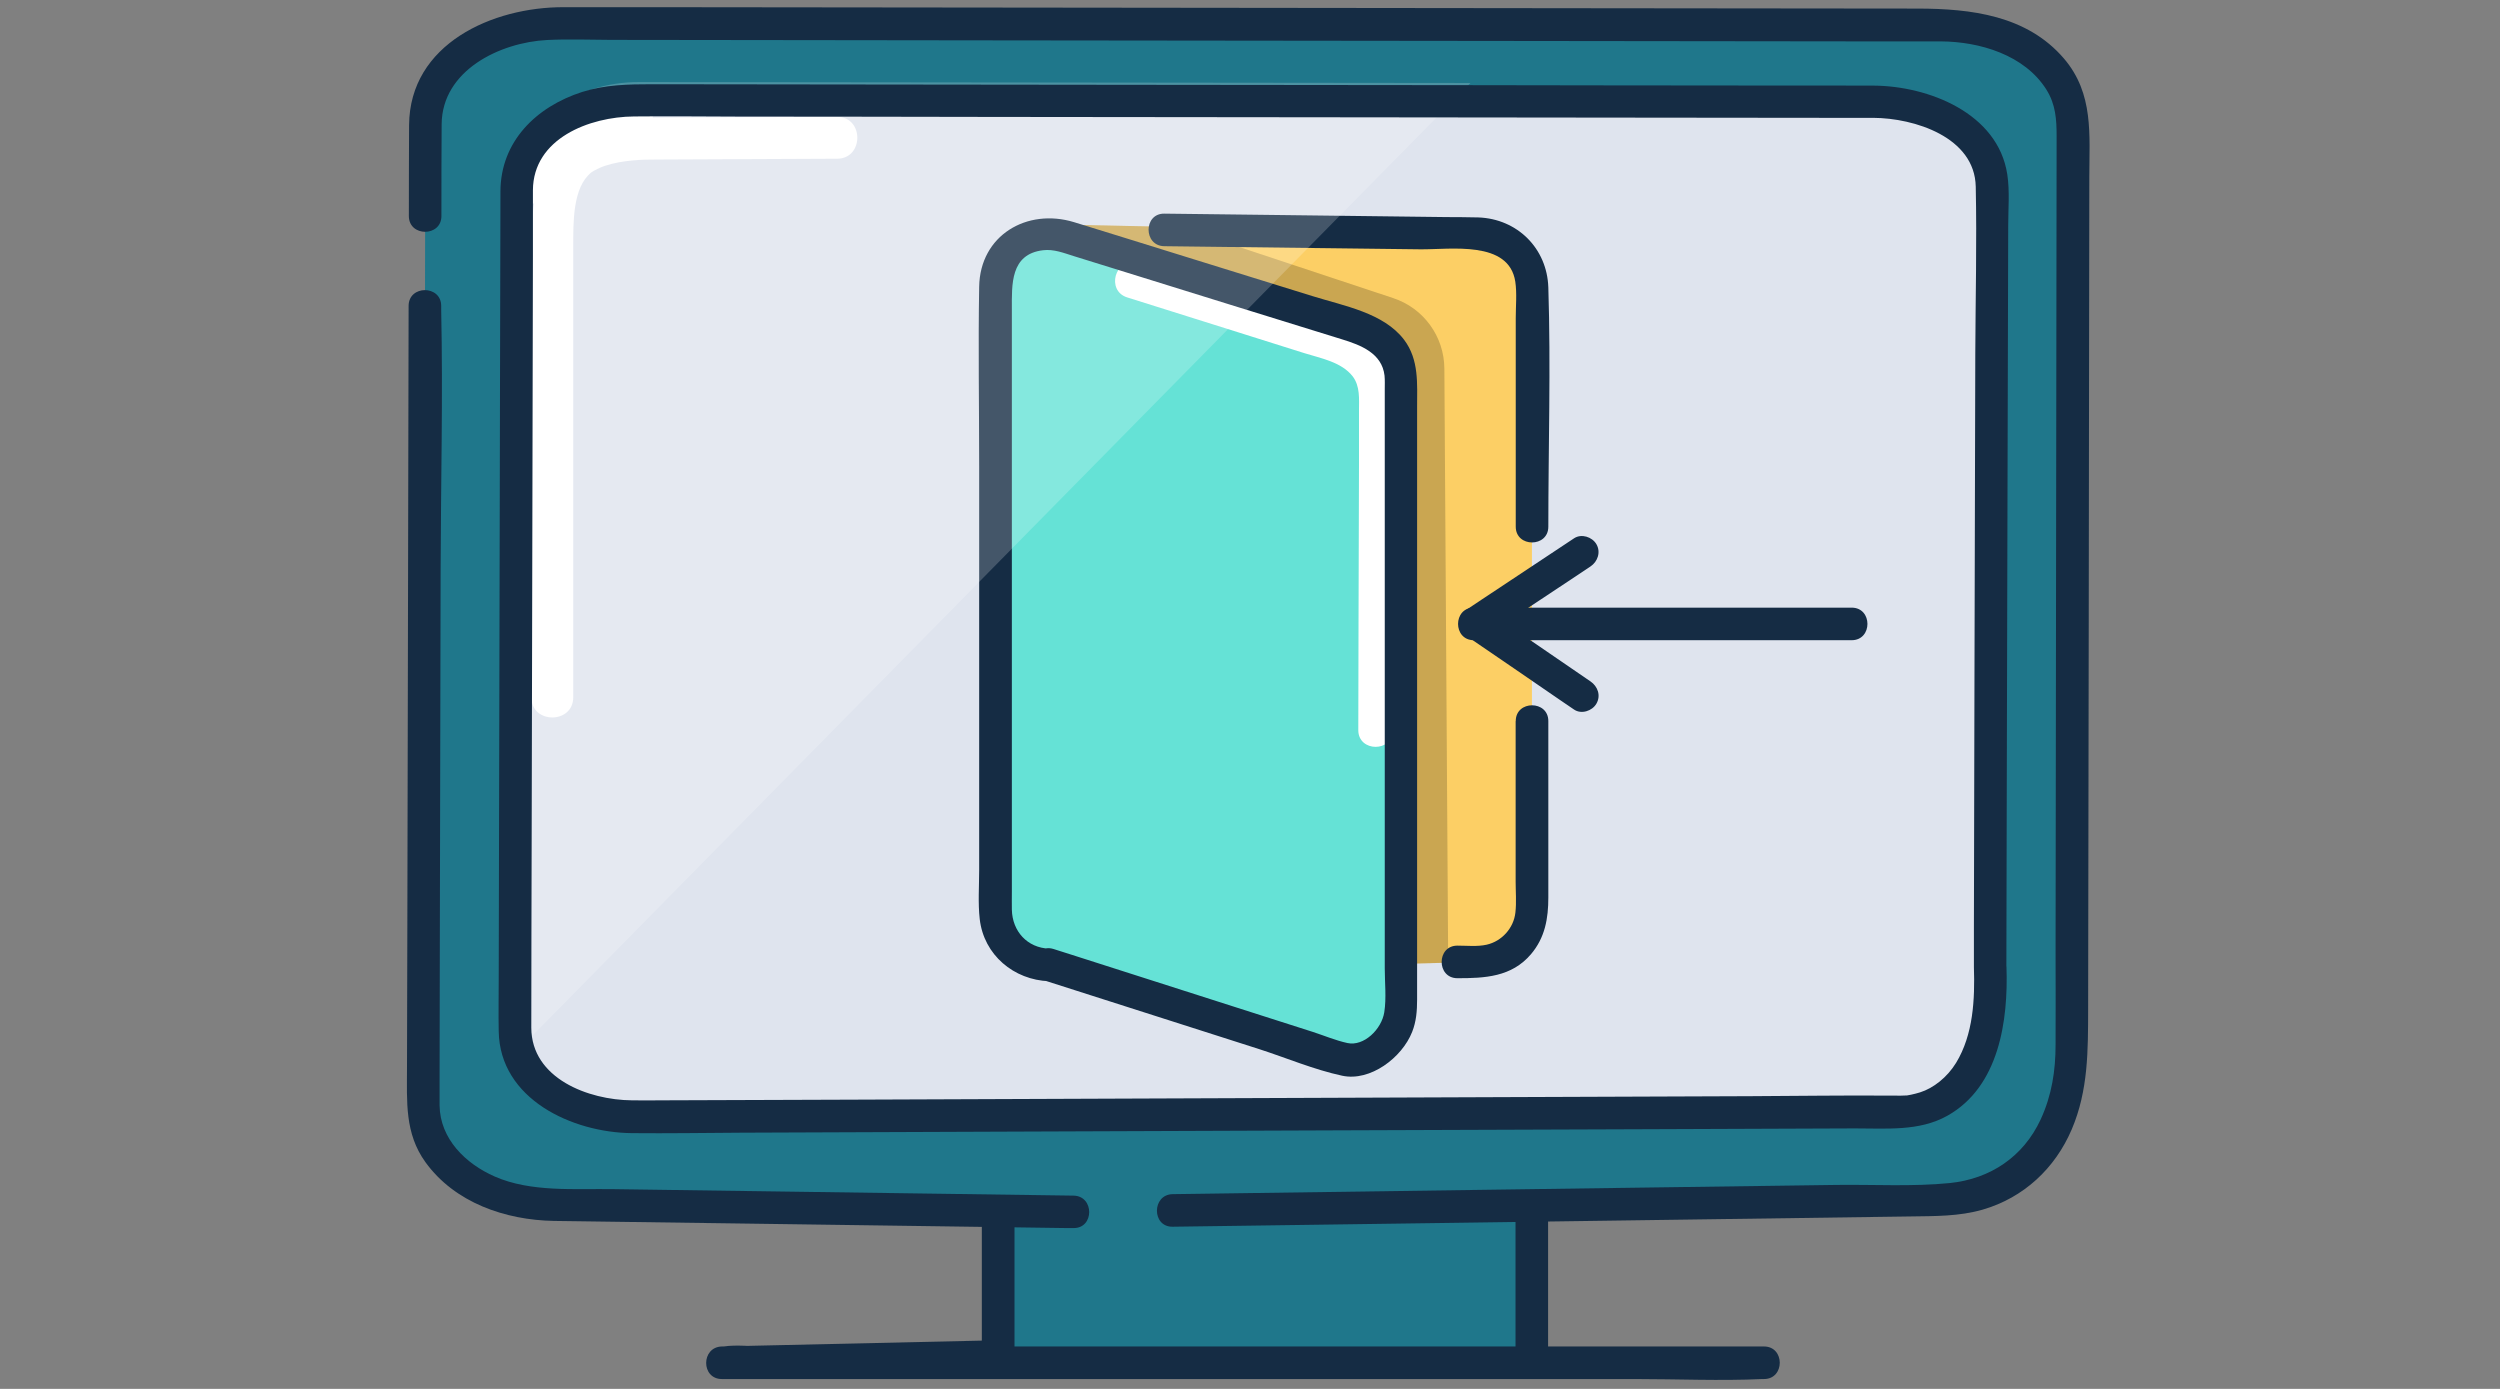
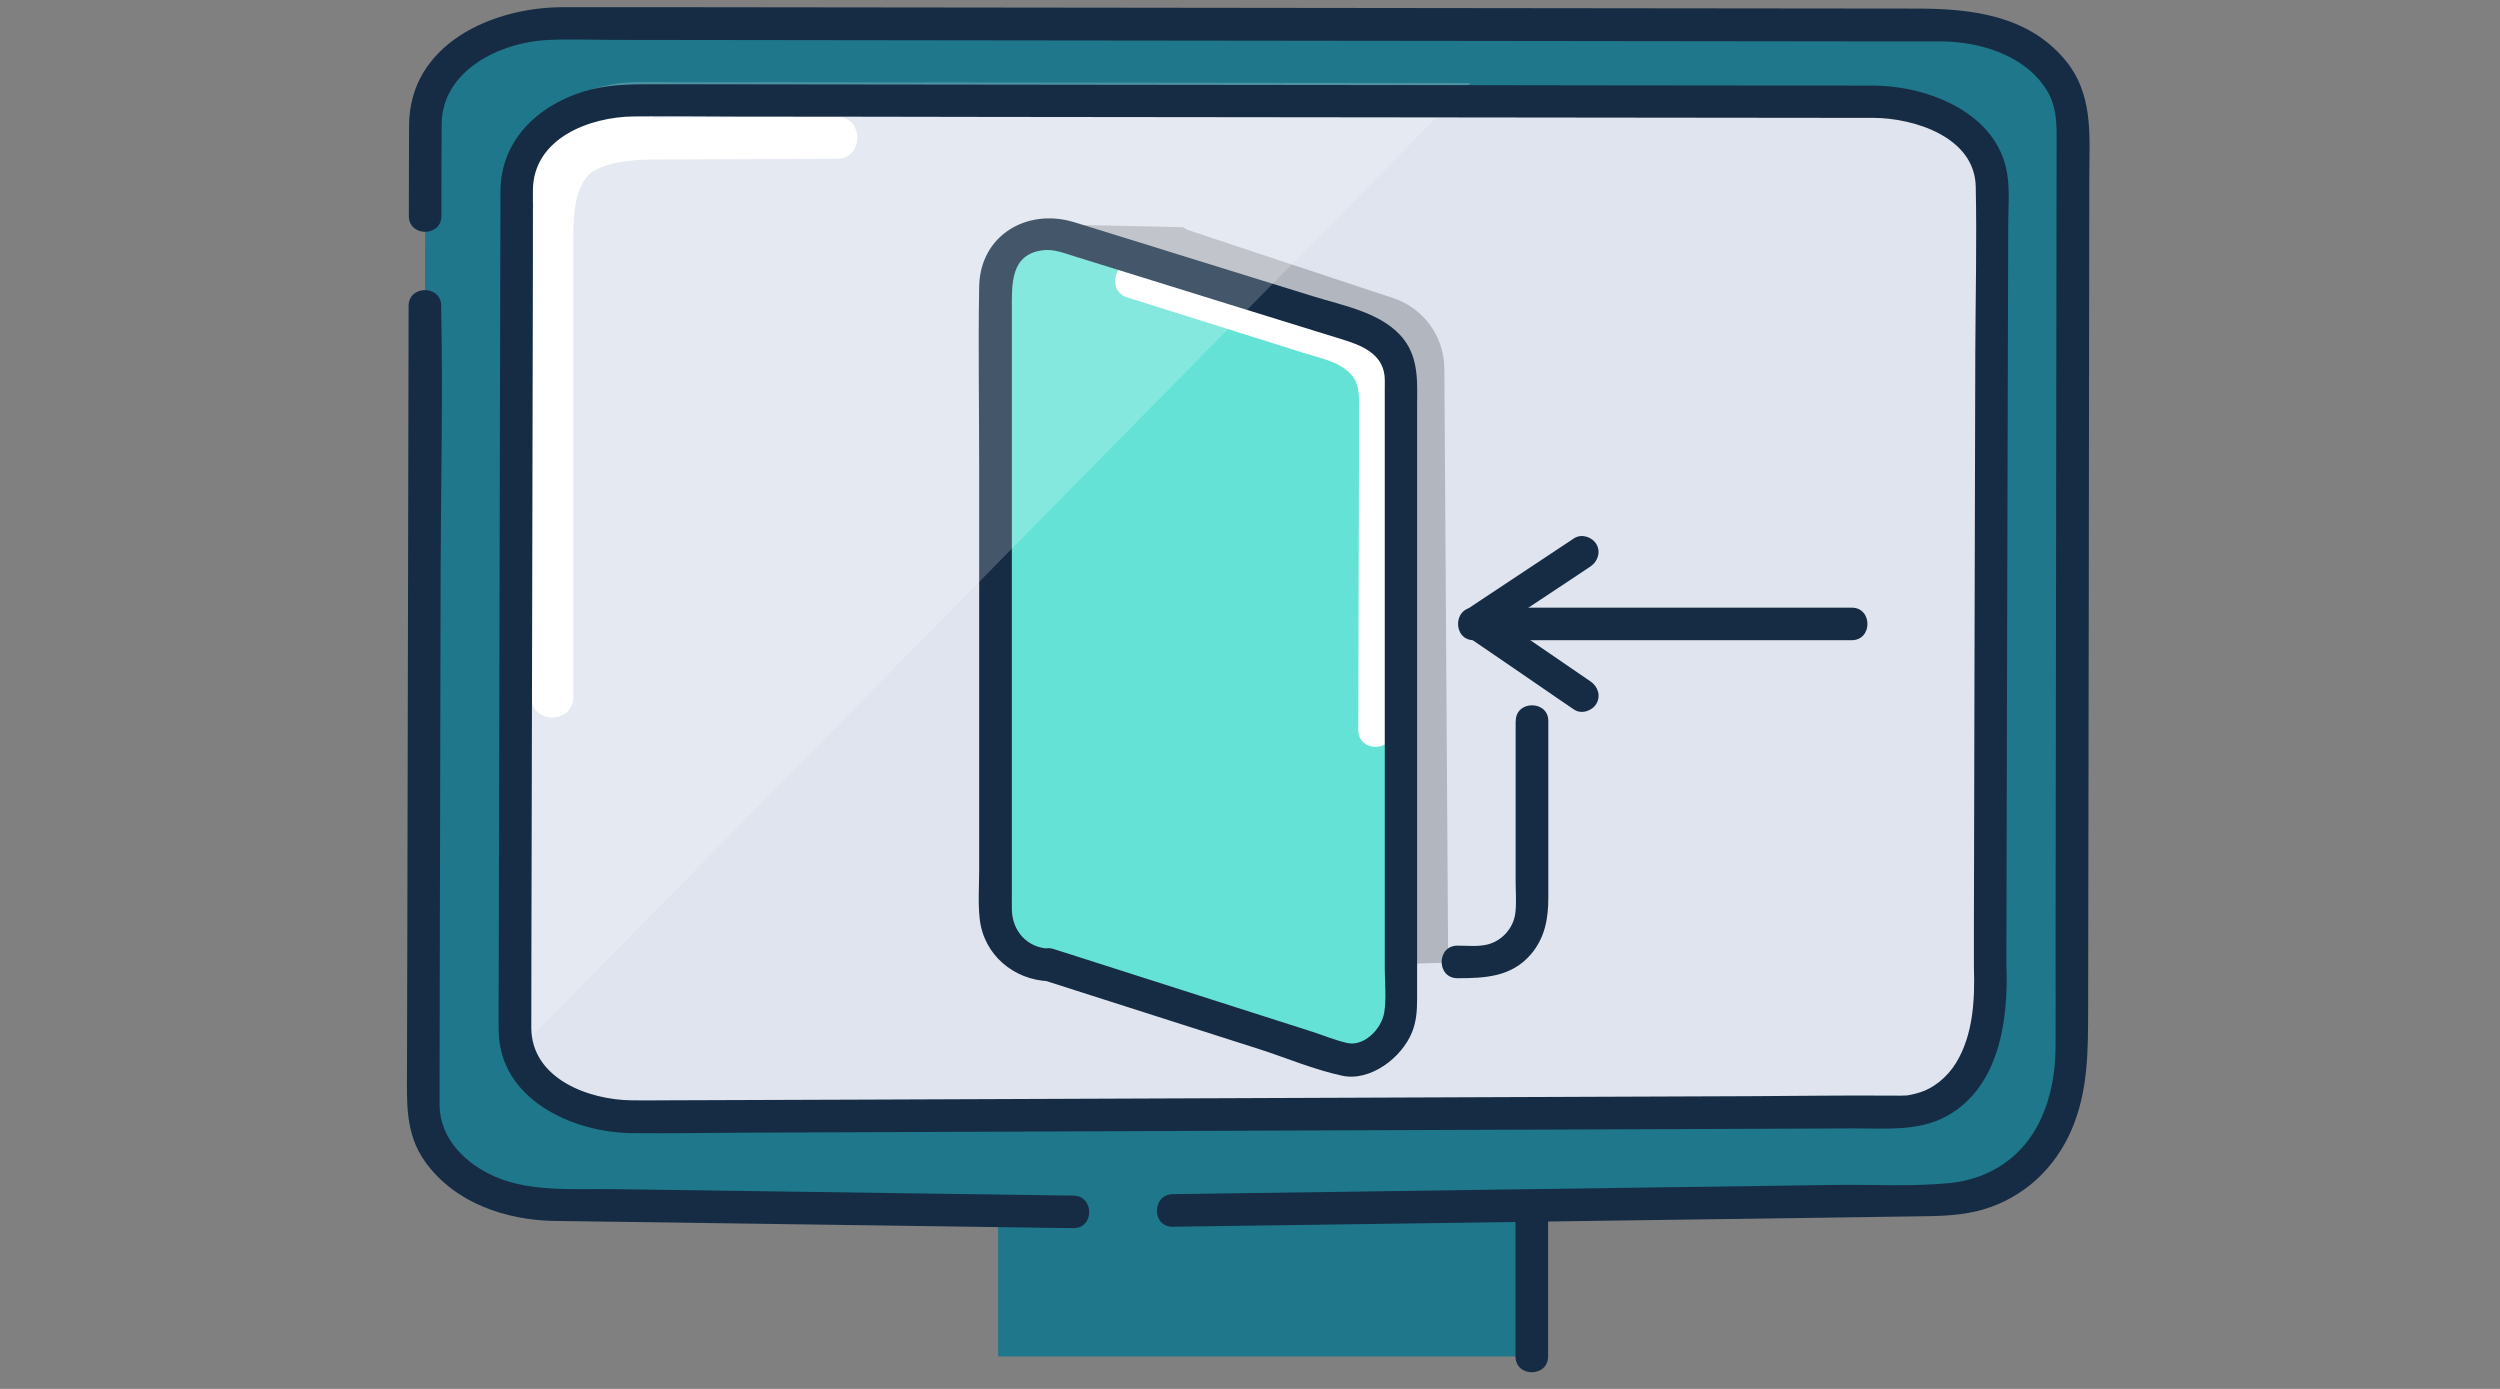
<svg xmlns="http://www.w3.org/2000/svg" width="144" height="80" viewBox="0 0 144 80" fill="none">
  <rect x="0" y="0" width="144" height="80" fill="#808080" stroke="none" />
  <path d="M88.592 65.117H57.491V78.132H88.592V65.117Z" fill="#1F778B" />
-   <path d="M56.553 66.924V78.136L57.491 77.198C52.86 77.304 48.222 77.41 43.591 77.51L41.581 77.557C40.377 77.584 40.37 79.433 41.581 79.433H94.201C96.629 79.433 99.085 79.546 101.507 79.433C101.54 79.433 101.573 79.433 101.606 79.433C102.818 79.433 102.818 77.557 101.606 77.557H44.037C43.285 77.557 42.433 77.444 41.688 77.557C41.655 77.557 41.621 77.557 41.588 77.557V79.433C46.219 79.327 50.857 79.22 55.488 79.121L57.498 79.074C58.003 79.061 58.436 78.655 58.436 78.136V66.924C58.436 65.713 56.559 65.713 56.559 66.924H56.553Z" fill="#152C44" />
  <path d="M111.973 69.162C116.132 69.162 119.499 66.626 119.499 63.506L119.406 7.107C119.406 3.987 116.046 1.451 111.887 1.445L32.04 1.352C27.881 1.352 24.508 3.873 24.501 6.994L24.381 63.732C24.381 66.853 27.742 69.388 31.9 69.394L111.973 69.162Z" fill="#1F778B" />
  <path d="M114.189 59.834C114.189 62.569 111.002 64.126 107.283 64.126L36.691 65.118C33.358 65.118 30.596 63.328 30.064 60.986C30.017 60.806 29.991 60.62 29.977 60.427V60.413C29.977 60.334 29.971 60.24 29.971 60.154V57.173L30.084 10.396V10.356C30.117 7.634 33.125 5.439 36.824 5.445L84.699 5.499H85.085L108.194 5.519C111.914 5.525 114.915 7.748 114.915 10.482L114.189 59.828V59.834Z" fill="#DFE4EE" />
  <path d="M48.222 6.727C44.995 6.74 41.775 6.753 38.547 6.766C37.05 6.766 35.513 6.766 34.076 7.266C31.754 8.064 30.902 10.047 30.683 12.349C30.463 14.651 30.609 17.26 30.609 19.682V40.163C30.609 41.713 33.018 41.713 33.018 40.163V21.731C33.018 19.229 33.018 16.727 33.018 14.232C33.018 12.782 32.985 10.799 34.056 9.934C34.169 9.841 34.608 9.621 34.855 9.548C35.367 9.381 35.906 9.288 36.438 9.242C36.904 9.195 37.356 9.189 37.822 9.189C41.289 9.175 44.749 9.162 48.216 9.142C49.766 9.142 49.773 6.727 48.216 6.733L48.222 6.727Z" fill="white" />
  <path d="M30.37 11.954V8.341L34.715 6.172H37.603V7.256L30.37 11.954Z" fill="white" />
  <path d="M23.536 17.626C23.53 21.898 23.516 26.176 23.51 30.448L23.463 53.391L23.443 61.522C23.443 63.438 23.303 65.281 24.508 66.945C26.198 69.28 29.106 70.272 31.894 70.325C32.379 70.332 32.865 70.338 33.351 70.345C36.378 70.385 39.406 70.431 42.434 70.471L61.45 70.737H61.83C63.041 70.757 63.041 68.881 61.83 68.868C56.453 68.794 51.077 68.715 45.7 68.641C42.247 68.595 38.787 68.542 35.334 68.495C33.098 68.462 30.583 68.681 28.5 67.77C26.817 67.031 25.346 65.601 25.32 63.671C25.32 63.212 25.32 62.753 25.32 62.287L25.333 55.101C25.346 47.655 25.366 40.203 25.38 32.757C25.393 27.793 25.519 22.823 25.413 17.859C25.413 17.779 25.413 17.699 25.413 17.619C25.413 16.408 23.536 16.408 23.536 17.619V17.626Z" fill="#152C44" />
  <path d="M25.426 12.451C25.426 10.681 25.426 8.918 25.439 7.148C25.466 4.054 28.793 2.444 31.514 2.304C32.732 2.244 33.963 2.291 35.187 2.297C42.2 2.304 49.207 2.31 56.22 2.324C65.829 2.337 75.443 2.344 85.052 2.357C92.517 2.364 99.983 2.377 107.449 2.384C108.899 2.384 110.343 2.384 111.794 2.384C114.029 2.397 116.618 3.162 117.875 5.165C118.408 6.017 118.461 6.888 118.461 7.84C118.454 14.906 118.441 21.973 118.434 29.039C118.421 37.649 118.408 46.266 118.401 54.876C118.401 56.646 118.414 58.41 118.401 60.18C118.401 61.657 118.188 63.081 117.543 64.478C116.551 66.621 114.648 67.905 112.306 68.144C110.177 68.357 107.941 68.224 105.805 68.251L93.269 68.424C85.178 68.537 77.094 68.65 69.002 68.763C68.517 68.77 68.031 68.776 67.545 68.783C66.341 68.803 66.334 70.68 67.545 70.659C73.966 70.573 80.394 70.48 86.815 70.393C94.56 70.287 102.305 70.18 110.05 70.067C111.448 70.047 112.838 70.067 114.202 69.675C116.565 68.989 118.374 67.299 119.333 65.05C120.291 62.801 120.271 60.492 120.277 58.117C120.291 50.691 120.297 43.259 120.311 35.833C120.324 27.296 120.331 18.766 120.344 10.229C120.344 7.773 120.617 5.398 118.88 3.368C116.744 0.88 113.53 0.501 110.47 0.494C104.142 0.487 97.814 0.481 91.486 0.474C81.791 0.461 72.097 0.454 62.402 0.441C54.284 0.434 46.166 0.421 38.048 0.414H32.472C28.387 0.401 23.596 2.517 23.563 7.208C23.55 8.951 23.556 10.701 23.55 12.444C23.55 13.655 25.426 13.655 25.426 12.444V12.451Z" fill="#152C44" />
  <path d="M89.17 78.133C89.17 75.871 89.17 73.602 89.17 71.34V70.361C89.17 69.15 87.294 69.15 87.294 70.361C87.294 72.624 87.294 74.893 87.294 77.155V78.133C87.294 79.344 89.17 79.344 89.17 78.133Z" fill="#152C44" />
-   <path d="M88.239 16.552V52.31C88.239 54.02 86.855 55.404 85.151 55.404L83.415 55.45L75.45 55.657L61.65 12.945L68.138 13.085L85.151 13.458C86.855 13.458 88.239 14.842 88.239 16.552Z" fill="#FCCF65" />
  <path opacity="0.2" d="M83.415 55.45L75.45 55.657L61.65 12.945L68.138 13.085L68.41 13.245L80.248 17.171C81.998 17.749 83.182 19.38 83.195 21.223L83.415 55.45Z" fill="black" />
  <path d="M87.301 41.54V50.762C87.301 51.354 87.354 51.973 87.287 52.565C87.188 53.457 86.509 54.216 85.63 54.415C85.091 54.535 84.493 54.468 83.947 54.468C82.736 54.468 82.736 56.345 83.947 56.345C85.524 56.345 87.061 56.278 88.179 54.968C88.997 54.009 89.184 52.898 89.184 51.694V41.533C89.184 40.322 87.307 40.322 87.307 41.533L87.301 41.54Z" fill="#152C44" />
-   <path d="M67.06 14.181C71.977 14.241 76.894 14.301 81.811 14.361C83.541 14.381 86.915 13.822 87.281 16.224C87.381 16.903 87.307 17.634 87.307 18.32V30.337C87.307 31.548 89.184 31.548 89.184 30.337C89.184 25.752 89.33 21.141 89.184 16.557C89.111 14.301 87.394 12.604 85.152 12.524C84.539 12.504 83.921 12.511 83.308 12.504C80.254 12.464 77.194 12.431 74.139 12.391C71.784 12.365 69.422 12.331 67.066 12.305C65.855 12.291 65.855 14.168 67.066 14.181H67.06Z" fill="#152C44" />
  <path d="M56.739 16.252V52.31C56.739 53.521 58.616 53.521 58.616 52.31V16.252C58.616 15.041 56.739 15.041 56.739 16.252Z" fill="#152C44" />
  <path d="M60.426 55.574L77.599 61.07C79.309 61.07 80.693 59.686 80.693 57.976V21.918C80.693 20.208 79.309 18.824 77.599 18.824L60.426 13.328C58.716 13.328 57.331 14.712 57.331 16.422V52.48C57.331 54.19 58.716 55.574 60.426 55.574Z" fill="#65E2D6" />
  <path d="M80.228 42.056C80.241 37.099 80.248 32.141 80.261 27.184V23.817C80.268 23.065 80.314 22.287 80.068 21.562C79.17 18.927 75.643 18.408 73.288 17.669C70.679 16.851 68.064 16.026 65.456 15.207C64.225 14.821 63.699 16.744 64.924 17.13C67.053 17.802 69.182 18.468 71.318 19.14L75.117 20.337C76.076 20.637 77.267 20.85 77.912 21.675C78.351 22.247 78.278 22.986 78.278 23.664V26.765C78.265 29.806 78.258 32.847 78.251 35.894C78.251 37.95 78.245 40 78.238 42.056C78.238 43.34 80.234 43.34 80.234 42.056H80.228Z" fill="white" />
  <path d="M60.173 56.479C64.285 57.797 68.397 59.114 72.516 60.425C74.086 60.931 75.696 61.616 77.313 61.962C78.93 62.308 80.753 60.924 81.339 59.44C81.578 58.841 81.625 58.222 81.625 57.584V23.456C81.625 22.112 81.745 20.728 80.88 19.576C79.702 18.019 77.406 17.62 75.616 17.061L67.851 14.652C65.855 14.034 63.859 13.408 61.863 12.796C59.161 11.971 56.447 13.548 56.4 16.516C56.34 19.969 56.4 23.422 56.4 26.876V50.118C56.4 51.05 56.327 52.021 56.433 52.946C56.673 55.008 58.396 56.446 60.432 56.519C61.643 56.566 61.636 54.682 60.432 54.643C59.168 54.596 58.31 53.638 58.283 52.4C58.276 52.054 58.283 51.708 58.283 51.362V17.813C58.283 16.402 58.183 14.633 60.086 14.413C60.698 14.34 61.277 14.573 61.849 14.752L64.531 15.584C68.783 16.902 73.035 18.232 77.293 19.543C78.384 19.876 79.602 20.348 79.749 21.633C79.775 21.899 79.762 22.185 79.762 22.451V55.774C79.762 56.592 79.862 57.49 79.735 58.302C79.582 59.287 78.557 60.285 77.613 60.079C76.934 59.932 76.262 59.646 75.603 59.433C70.992 57.956 66.381 56.486 61.77 55.008L60.685 54.663C59.534 54.297 59.035 56.106 60.186 56.472L60.173 56.479Z" fill="#152C44" />
  <path d="M84.892 36.876C91.24 36.876 97.594 36.876 103.942 36.876H106.657C107.868 36.876 107.868 35 106.657 35H84.892C83.681 35 83.681 36.876 84.892 36.876Z" fill="#152C44" />
  <path d="M90.668 31.005C88.884 32.189 87.094 33.373 85.311 34.558L84.552 35.063C83.94 35.469 83.954 36.275 84.552 36.687C86.336 37.905 88.119 39.122 89.896 40.347C90.155 40.52 90.408 40.699 90.668 40.872C91.087 41.158 91.712 40.952 91.952 40.533C92.225 40.067 92.031 39.535 91.612 39.249C89.829 38.031 88.046 36.813 86.269 35.589C86.01 35.416 85.757 35.236 85.497 35.063V36.687C87.281 35.503 89.07 34.318 90.854 33.134L91.612 32.628C92.031 32.349 92.218 31.796 91.952 31.344C91.706 30.925 91.093 30.725 90.668 31.005Z" fill="#152C44" />
  <path opacity="0.2" d="M84.699 4.78L30.064 60.26L29.977 60.347V59.688L30.084 9.677V9.637C30.117 6.916 33.125 4.72 36.824 4.727L84.699 4.78Z" fill="white" />
  <path d="M115.567 55.714C115.573 52.7 115.58 49.679 115.587 46.665C115.6 40.483 115.62 34.302 115.633 28.12C115.646 23.077 115.66 18.04 115.673 12.996C115.673 12.031 115.766 11.013 115.62 10.048C115.081 6.508 111.069 4.951 107.915 4.931C105.399 4.918 102.884 4.931 100.362 4.925C95.053 4.925 89.743 4.911 84.433 4.905L65.243 4.885C59.468 4.878 53.692 4.872 47.91 4.865L37.556 4.852C36.192 4.852 34.848 4.878 33.531 5.297C30.882 6.149 28.833 8.152 28.826 11.026C28.82 14.753 28.813 18.479 28.8 22.205L28.76 40.976C28.746 46.112 28.74 51.243 28.726 56.38C28.726 57.384 28.706 58.396 28.726 59.4C28.786 63.319 32.972 65.236 36.398 65.269C38.481 65.289 40.57 65.256 42.66 65.243C47.703 65.222 52.74 65.203 57.784 65.183C64.132 65.156 70.473 65.136 76.821 65.109C82.823 65.089 88.818 65.063 94.82 65.043C98.825 65.03 102.831 65.01 106.83 64.996C108.633 64.99 110.536 65.183 112.173 64.264C115.147 62.594 115.68 58.788 115.573 55.701C115.533 54.496 113.657 54.49 113.697 55.701C113.757 57.557 113.664 59.587 112.672 61.217C112.16 62.055 111.361 62.681 110.596 62.92C110.43 62.974 110.257 63.013 110.084 63.053C110.004 63.073 109.917 63.087 109.831 63.1C109.864 63.1 109.944 63.1 109.758 63.1C109.558 63.113 109.359 63.113 109.159 63.107C109.052 63.107 108.953 63.107 108.846 63.107C106.185 63.087 103.516 63.127 100.855 63.14C95.618 63.16 90.388 63.18 85.152 63.2C78.89 63.226 72.629 63.246 66.374 63.273C60.632 63.293 54.896 63.319 49.154 63.34C45.474 63.353 41.788 63.366 38.108 63.379C37.536 63.379 36.971 63.393 36.398 63.379C33.903 63.359 30.61 62.128 30.603 59.194C30.603 55.727 30.616 52.267 30.623 48.801C30.636 42.726 30.649 36.651 30.663 30.569L30.696 14.759V10.96C30.709 7.979 33.943 6.728 36.518 6.708C38.501 6.688 40.49 6.708 42.48 6.715C47.371 6.715 52.268 6.728 57.159 6.735C63.387 6.741 69.615 6.748 75.836 6.755C81.738 6.761 87.64 6.768 93.535 6.775C97.534 6.775 101.534 6.781 105.539 6.788C106.331 6.788 107.116 6.788 107.908 6.788C110.257 6.801 113.75 7.892 113.803 10.754C113.87 13.941 113.79 17.135 113.777 20.322L113.73 38.64L113.697 53.398V55.688C113.69 56.898 115.567 56.898 115.567 55.688V55.714Z" fill="#152C44" />
</svg>